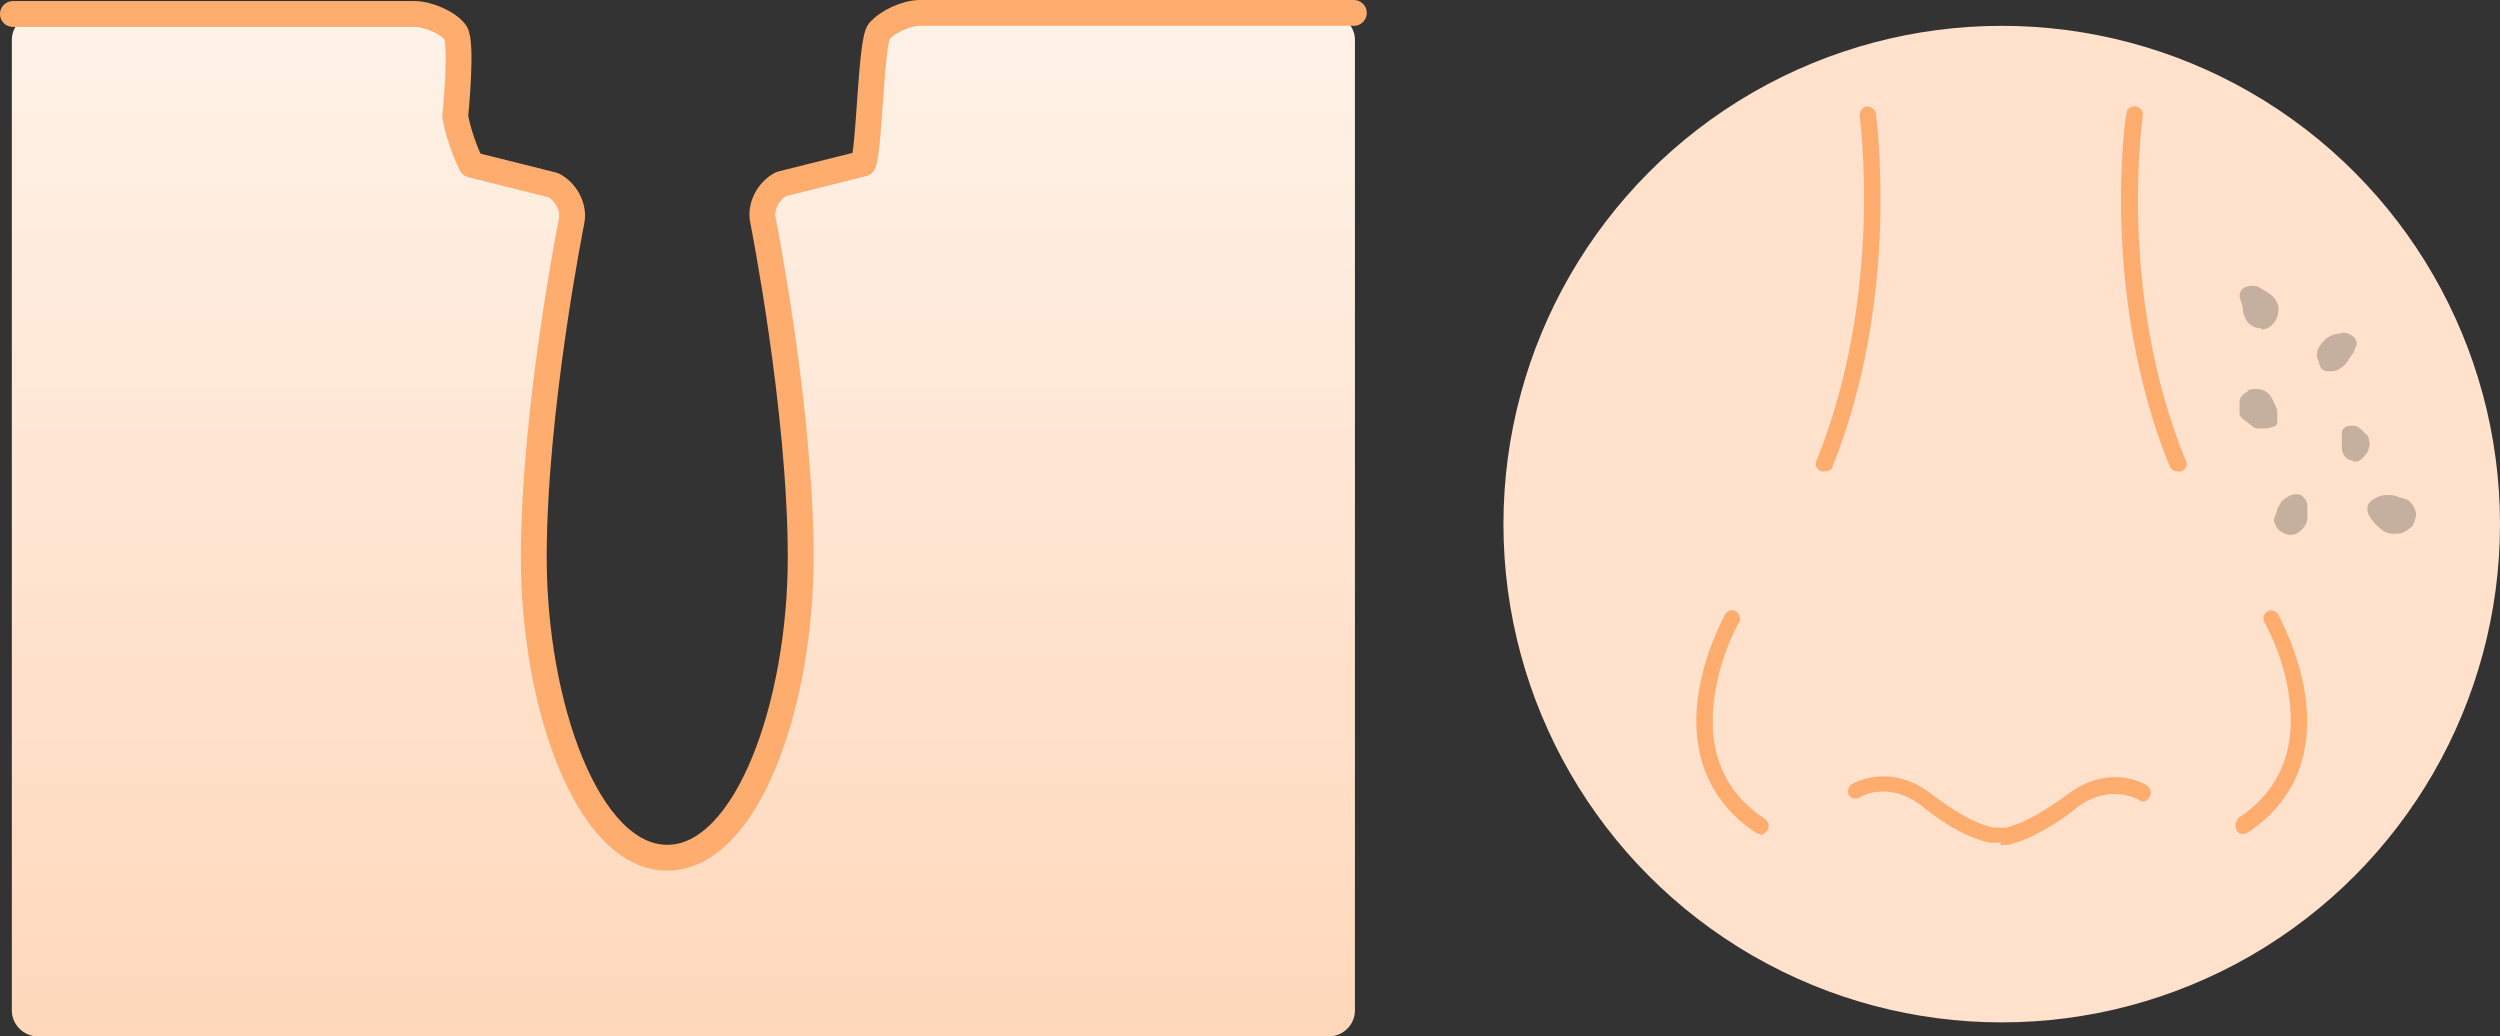
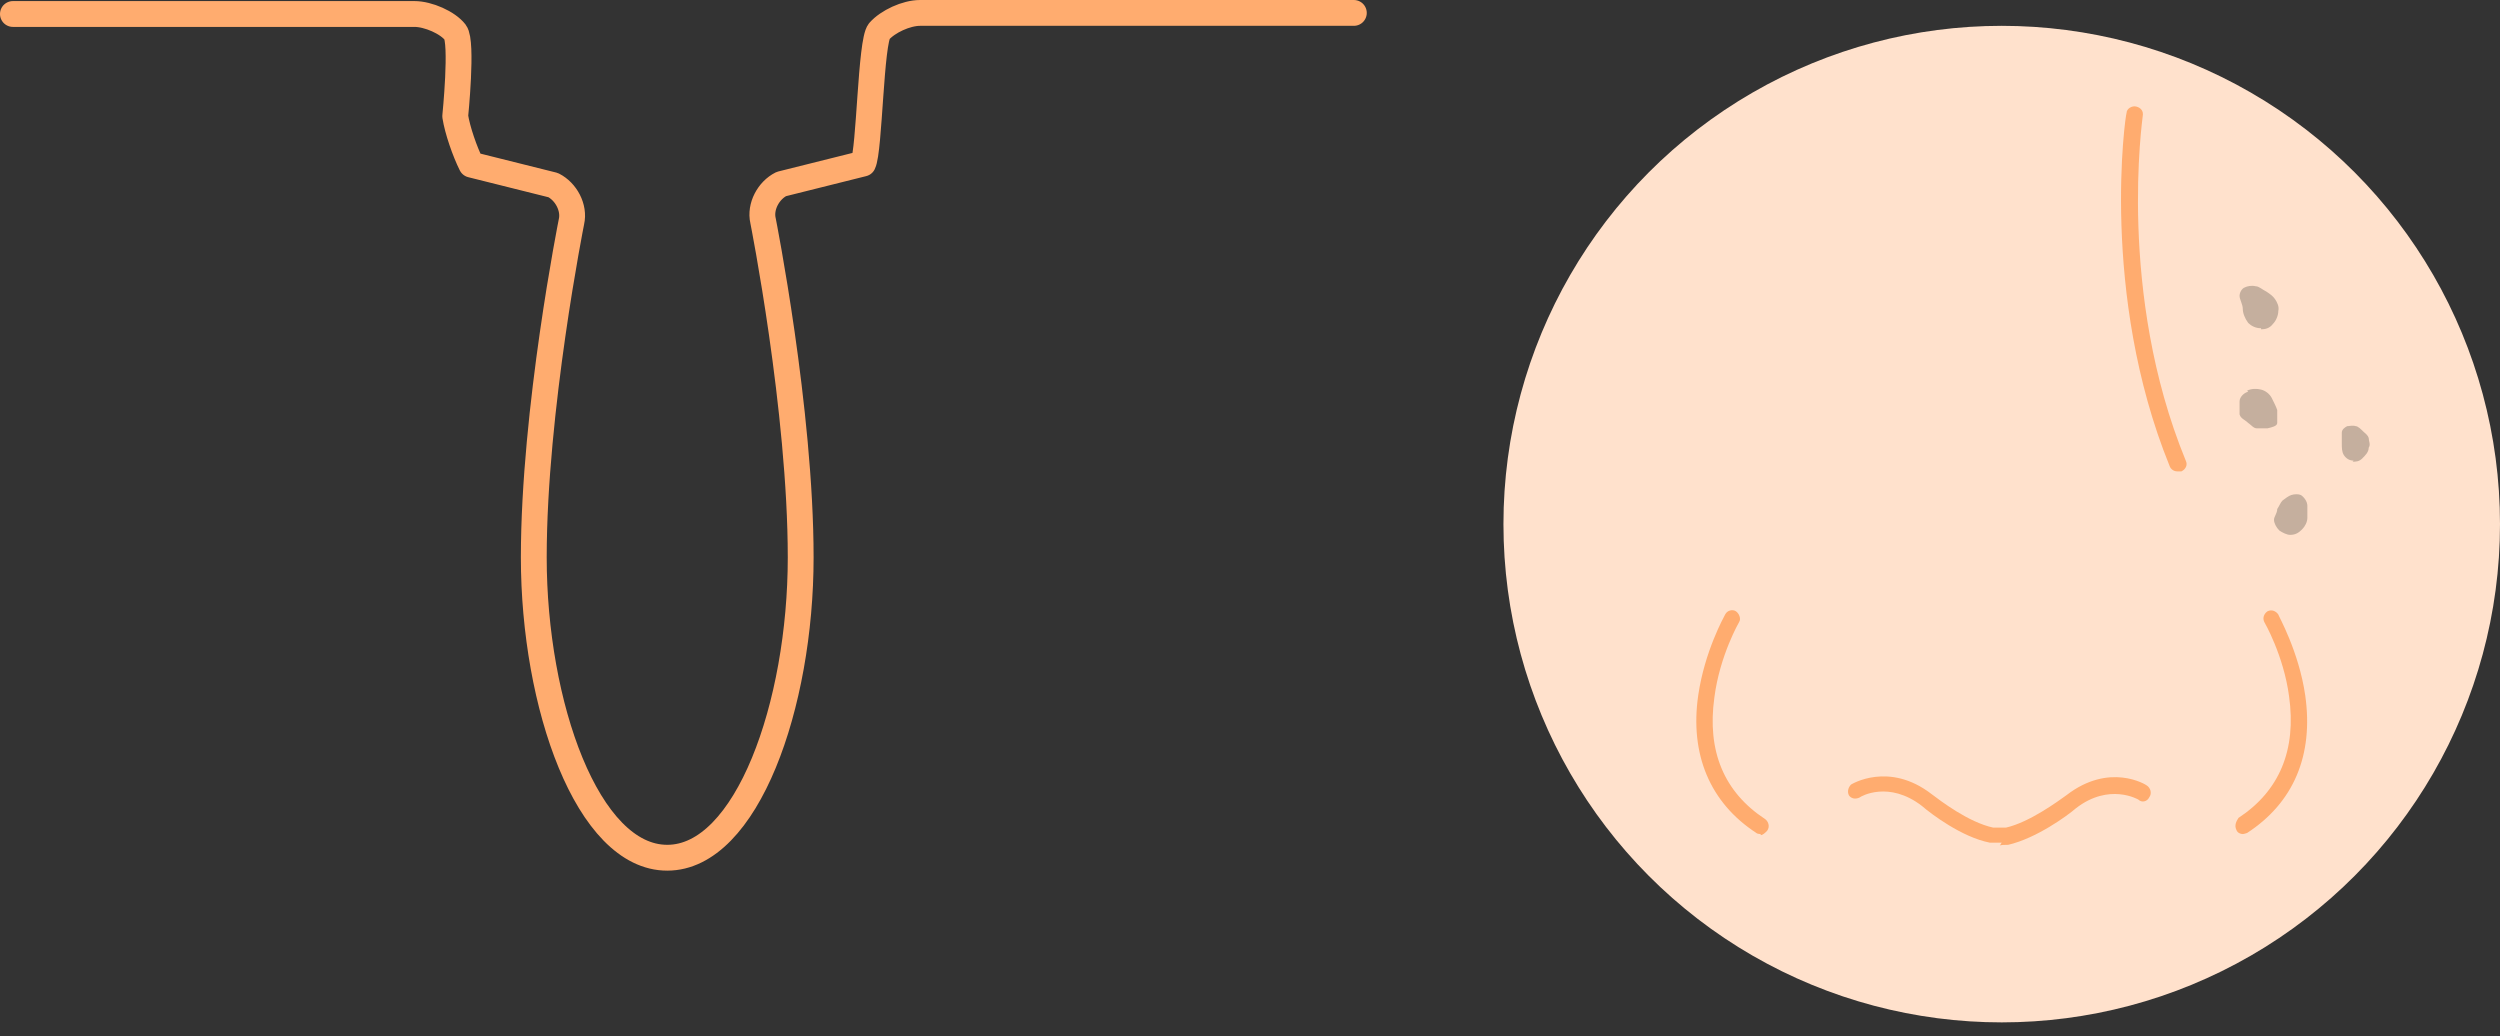
<svg xmlns="http://www.w3.org/2000/svg" id="_レイヤー_2" data-name="レイヤー 2" viewBox="0 0 232.3 96.3">
  <rect x="0" y="0" width="232.3" height="96.3" fill="#333333" stroke="none" />
  <defs>
    <linearGradient id="_名称未設定グラデーション_7" data-name="名称未設定グラデーション 7" x1="63.5" y1="-94.91" x2="63.5" y2="-189.91" gradientTransform="translate(0 -93.71) scale(1 -1)" gradientUnits="userSpaceOnUse">
      <stop offset="0" stop-color="#fff2e8" />
      <stop offset="1" stop-color="#ffd8bb" />
    </linearGradient>
  </defs>
  <g id="_レイヤー_1-2" data-name="レイヤー 1">
-     <path d="M85.5,1.2c-1.3,0-3,.8-3.8,1.7s-.9,11.1-1.5,12.3l-7.6,1.9c-1.2.6-2,2.1-1.7,3.4,0,0,3.5,17.6,3.5,31.3s-5,27.9-12.4,27.9-12.4-14.2-12.4-27.9,3.5-31.2,3.5-31.2c.3-1.3-.5-2.8-1.7-3.4l-7.6-1.9c-.6-1.2-1.3-3.2-1.5-4.5,0,0,.7-6.9,0-7.8s-2.5-1.7-3.8-1.7H3.5c-1.3,0-2.4,1.1-2.4,2.4v90.2c0,1.3,1.1,2.4,2.4,2.4h120c1.3,0,2.4-1.1,2.4-2.4V3.7c0-1.3-1.1-2.4-2.4-2.4h-38v-.1Z" style="fill: url(#_名称未設定グラデーション_7);" />
    <path d="M125.8,1.2h-40.3c-1.3,0-3,.8-3.8,1.7s-.9,11.1-1.5,12.3l-7.6,1.9c-1.2.6-2,2.1-1.7,3.4,0,0,3.5,17.6,3.5,31.3s-5,27.9-12.4,27.9-12.4-14.2-12.4-27.9,3.5-31.2,3.5-31.2c.3-1.3-.5-2.8-1.7-3.4l-7.6-1.9c-.6-1.2-1.3-3.2-1.5-4.5,0,0,.7-6.9,0-7.8s-2.5-1.7-3.8-1.7H1.2" style="fill: none; stroke: #ffac6f; stroke-linecap: round; stroke-linejoin: round; stroke-width: 2.4px;" />
    <circle cx="186" cy="48.7" r="46.3" style="fill: #ffe1cc;" />
-     <path d="M224,49c-.4.4-.9.6-1.3.6s-1,0-1.4-.4c-.4-.3-.7-.6-.9-.9-.3-.4-.5-.8-.4-1.2,0-.3.3-.6.7-.8.3-.2.7-.3,1.1-.3s.7,0,1.1.2c.4.1.9.2,1.1.5.3.3.5.8.5,1.1s-.2.9-.4,1.2h-.1Z" style="fill: #c5af9e;" />
    <path d="M208.8,36.3c.4-.2.9-.2,1.3-.1s.8.4,1,.8c.2.4.4.8.5,1.1v1.2c0,.3-.5.4-.9.5h-1c-.3,0-.5-.3-.8-.5-.3-.3-.7-.4-.8-.8v-1.2c0-.4.4-.8.8-.9h0l-.1-.1Z" style="fill: #c5af9e;" />
    <path d="M212.8,49.7c.5,0,.8-.2,1.1-.5s.5-.7.5-1.1v-1.1c0-.4-.3-.8-.6-1-.2-.1-.6-.1-.9,0-.3.1-.5.3-.8.5-.2.2-.3.5-.5.8,0,.4-.3.7-.3,1s.2.7.5,1c.3.2.7.4,1,.4h0Z" style="fill: #c5af9e;" />
-     <path d="M217.6,30.9c.6,0,1,.3,1.2.5.2.3.3.6,0,1,0,.3-.3.6-.5.9-.2.4-.5.7-.8.9-.2.2-.6.3-.9.3s-.5,0-.7-.1-.3-.3-.4-.6c0-.3-.3-.6-.2-.9,0-.5.4-1,.7-1.3.4-.4,1-.6,1.4-.6h.1l.1-.1Z" style="fill: #c5af9e;" />
    <path d="M218.7,42.8c-.4,0-.7-.2-.9-.5s-.2-.7-.2-1.1v-1c0-.3.3-.5.5-.6.2,0,.5-.1.8,0,.2,0,.5.3.7.5s.4.3.5.6c0,.3.2.6,0,.9,0,.4-.3.7-.6,1s-.6.3-.9.3h0l.1-.1Z" style="fill: #c5af9e;" />
    <path d="M210.1,30.5c-.5,0-.9-.2-1.2-.5-.3-.4-.5-.9-.5-1.3s-.3-.9-.3-1.2.2-.7.5-.8c.2-.1.6-.2,1-.1.3,0,.6.3,1,.5.3.2.6.4.8.7s.4.7.3,1.1c0,.4-.2.9-.5,1.2-.3.4-.7.5-1.1.5h0v-.1Z" style="fill: #c5af9e;" />
    <g>
-       <path d="M169.5,43.8h-.3c-.4-.2-.6-.6-.4-1,6.3-15.6,4-31.9,4-32,0-.4.2-.8.6-.9.4,0,.8.2.9.6,0,.2,2.4,16.8-4,32.8,0,.3-.4.5-.7.5h-.1Z" style="fill: #ffac6f;" />
      <path d="M202.3,43.8c-.3,0-.6-.2-.7-.5-6.5-16-4.1-32.7-4-32.8,0-.4.5-.7.9-.6s.7.4.6.9c0,.2-2.4,16.4,4,32,.2.4,0,.8-.4,1h-.4,0Z" style="fill: #ffac6f;" />
      <path d="M186,78.3h-1.1c-2.6-.5-5.5-2.7-6.3-3.4h0c-3.1-2.4-5.7-.9-5.8-.8-.4.2-.8.1-1-.2-.2-.4,0-.8.2-1,0,0,3.5-2.2,7.5.9h0c.8.6,3.4,2.6,5.7,3.1h1.2c2.2-.5,4.9-2.5,5.6-3h0c4-3.1,7.4-1,7.5-.9.3.2.5.7.2,1.1-.2.4-.7.5-1,.2,0,0-2.7-1.6-5.8.8h0c-.8.7-3.7,2.8-6.3,3.4-.3,0-.8,0-.8.1h0l.2-.3h0Z" style="fill: #ffac6f;" />
      <path d="M163.6,77.5s-.3,0-.4-.1c-4.3-2.8-6.2-7.3-5.4-12.8.6-4.1,2.4-7.3,2.5-7.5.2-.4.7-.5,1-.3s.5.7.3,1h0s-1.8,3.1-2.3,7c-.7,5,.9,8.8,4.7,11.3.3.2.5.7.2,1.1-.2.2-.4.4-.6.4h0v-.1Z" style="fill: #ffac6f;" />
      <path d="M208.4,77.5c-.2,0-.5-.1-.6-.4-.2-.4,0-.8.2-1.1,3.8-2.5,5.4-6.3,4.7-11.3-.5-3.8-2.3-6.9-2.3-6.9-.2-.4,0-.8.3-1,.4-.2.8,0,1,.3,0,.1,1.9,3.4,2.5,7.5.8,5.6-1.1,10-5.4,12.8,0,0-.3.1-.4.1h0Z" style="fill: #ffac6f;" />
    </g>
  </g>
</svg>